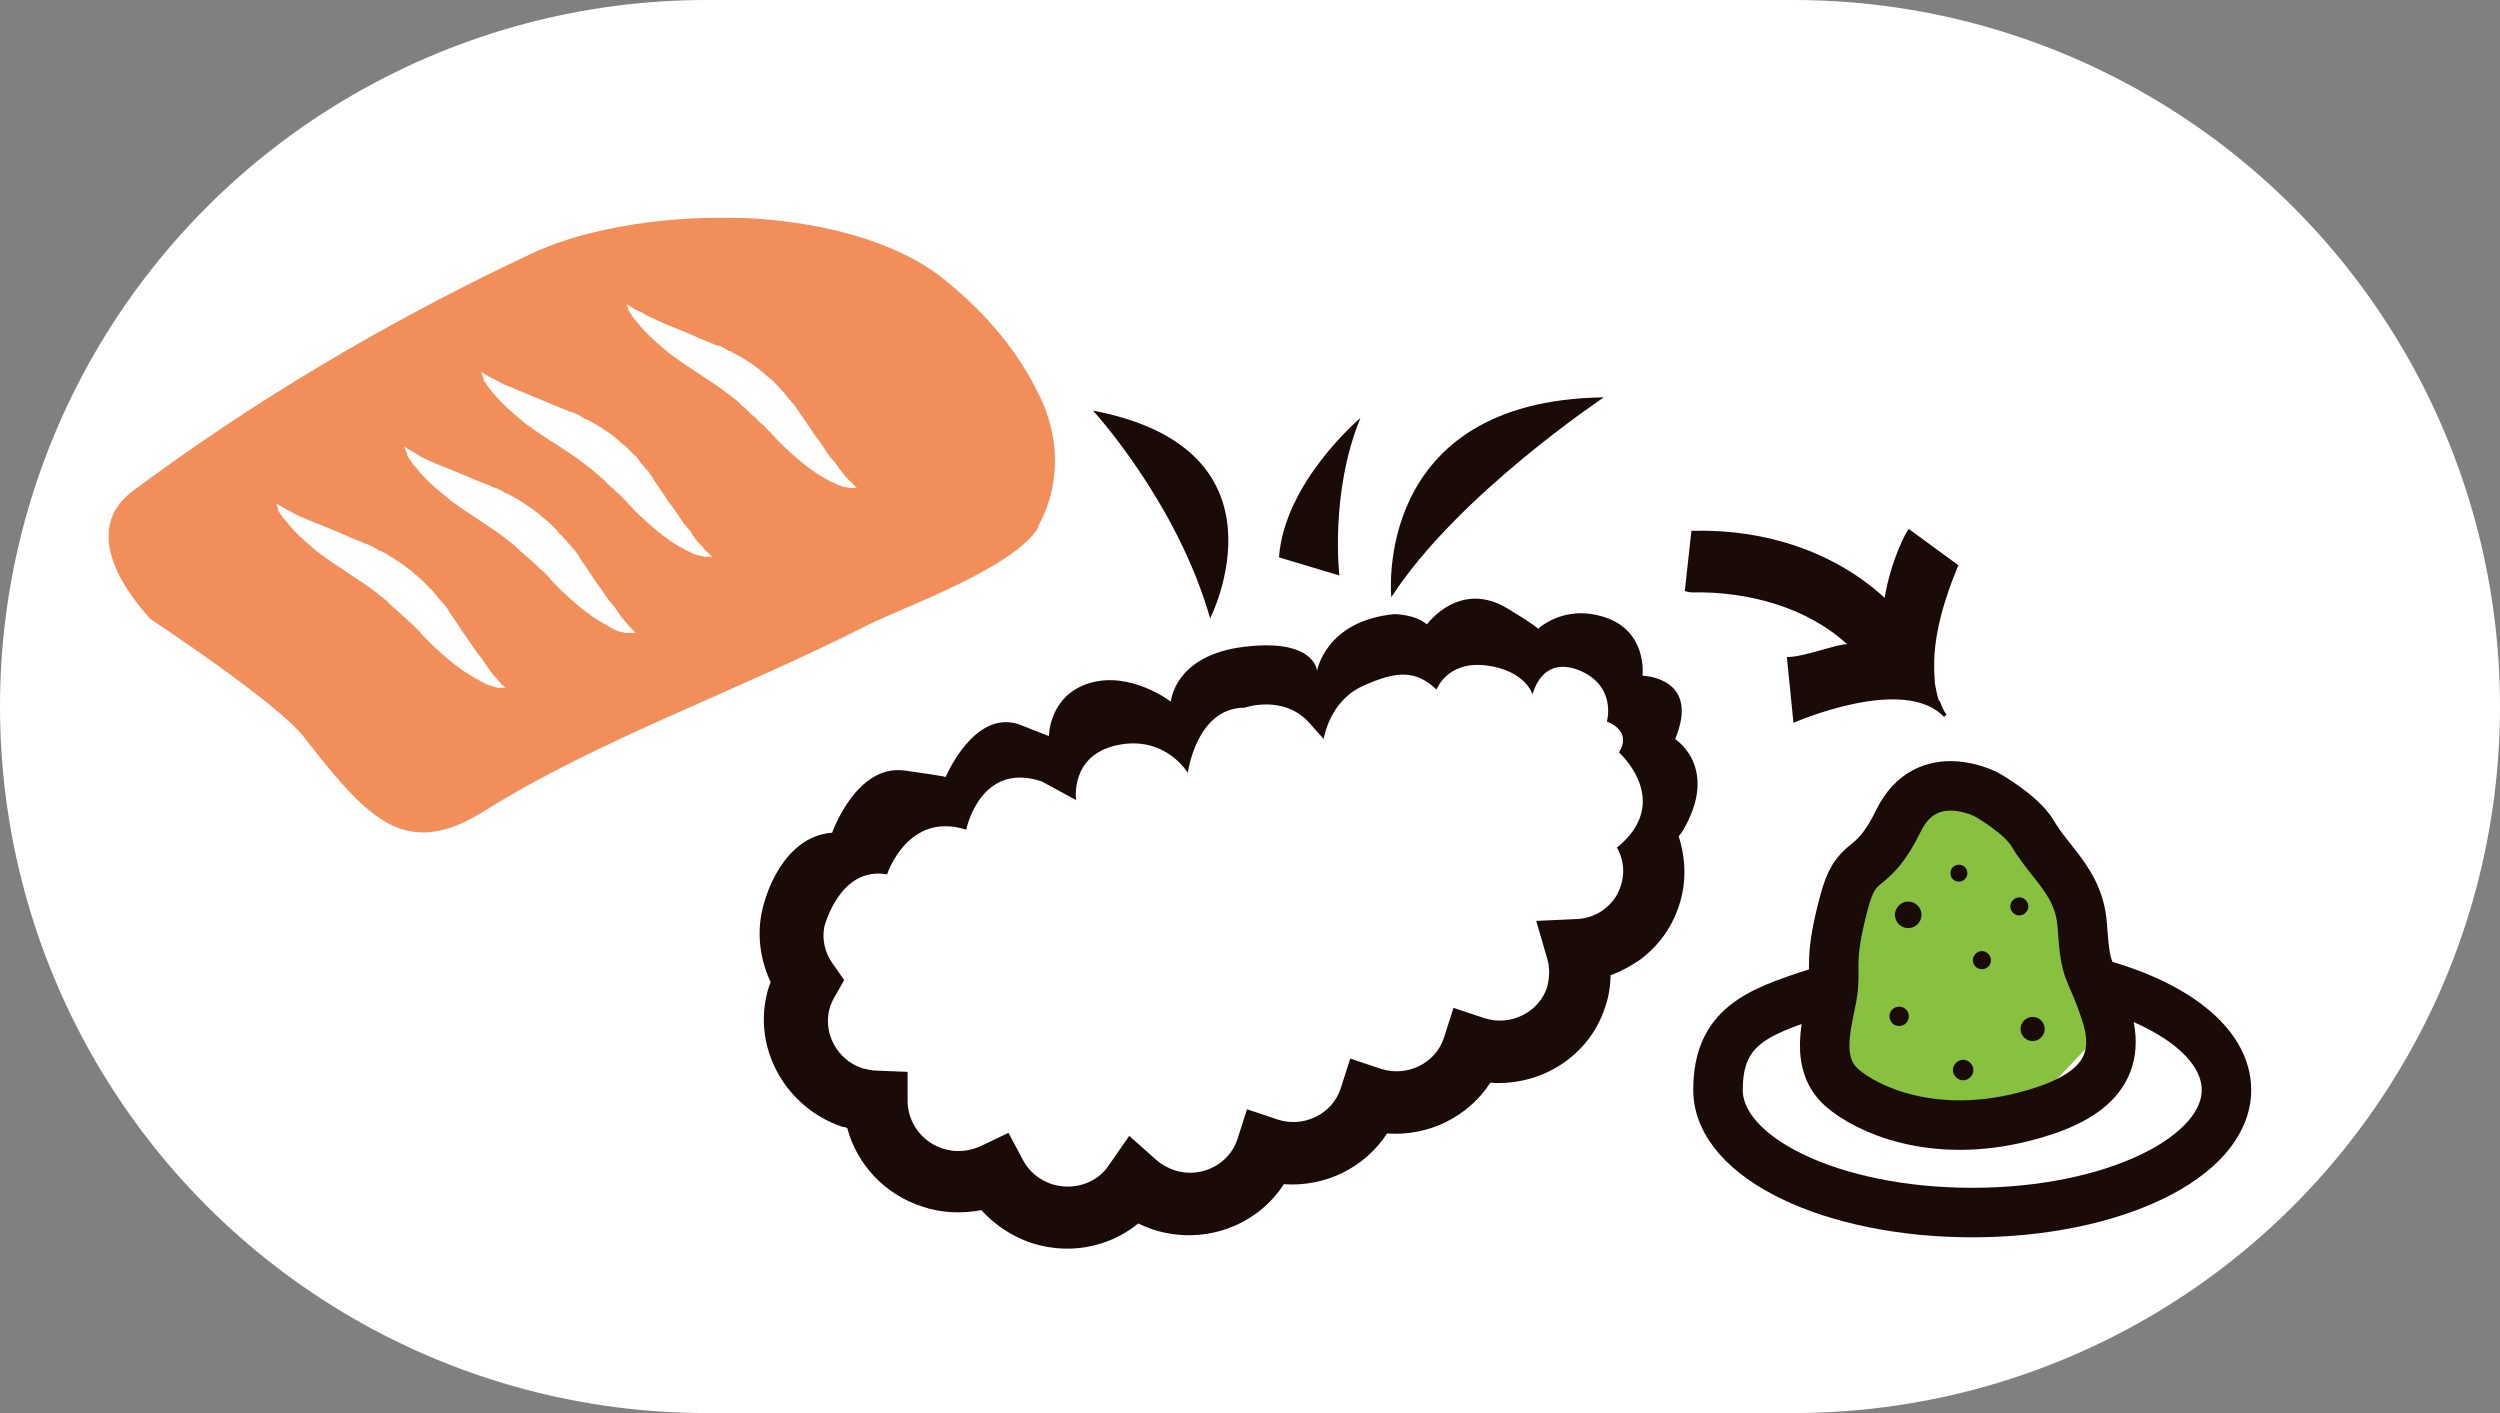
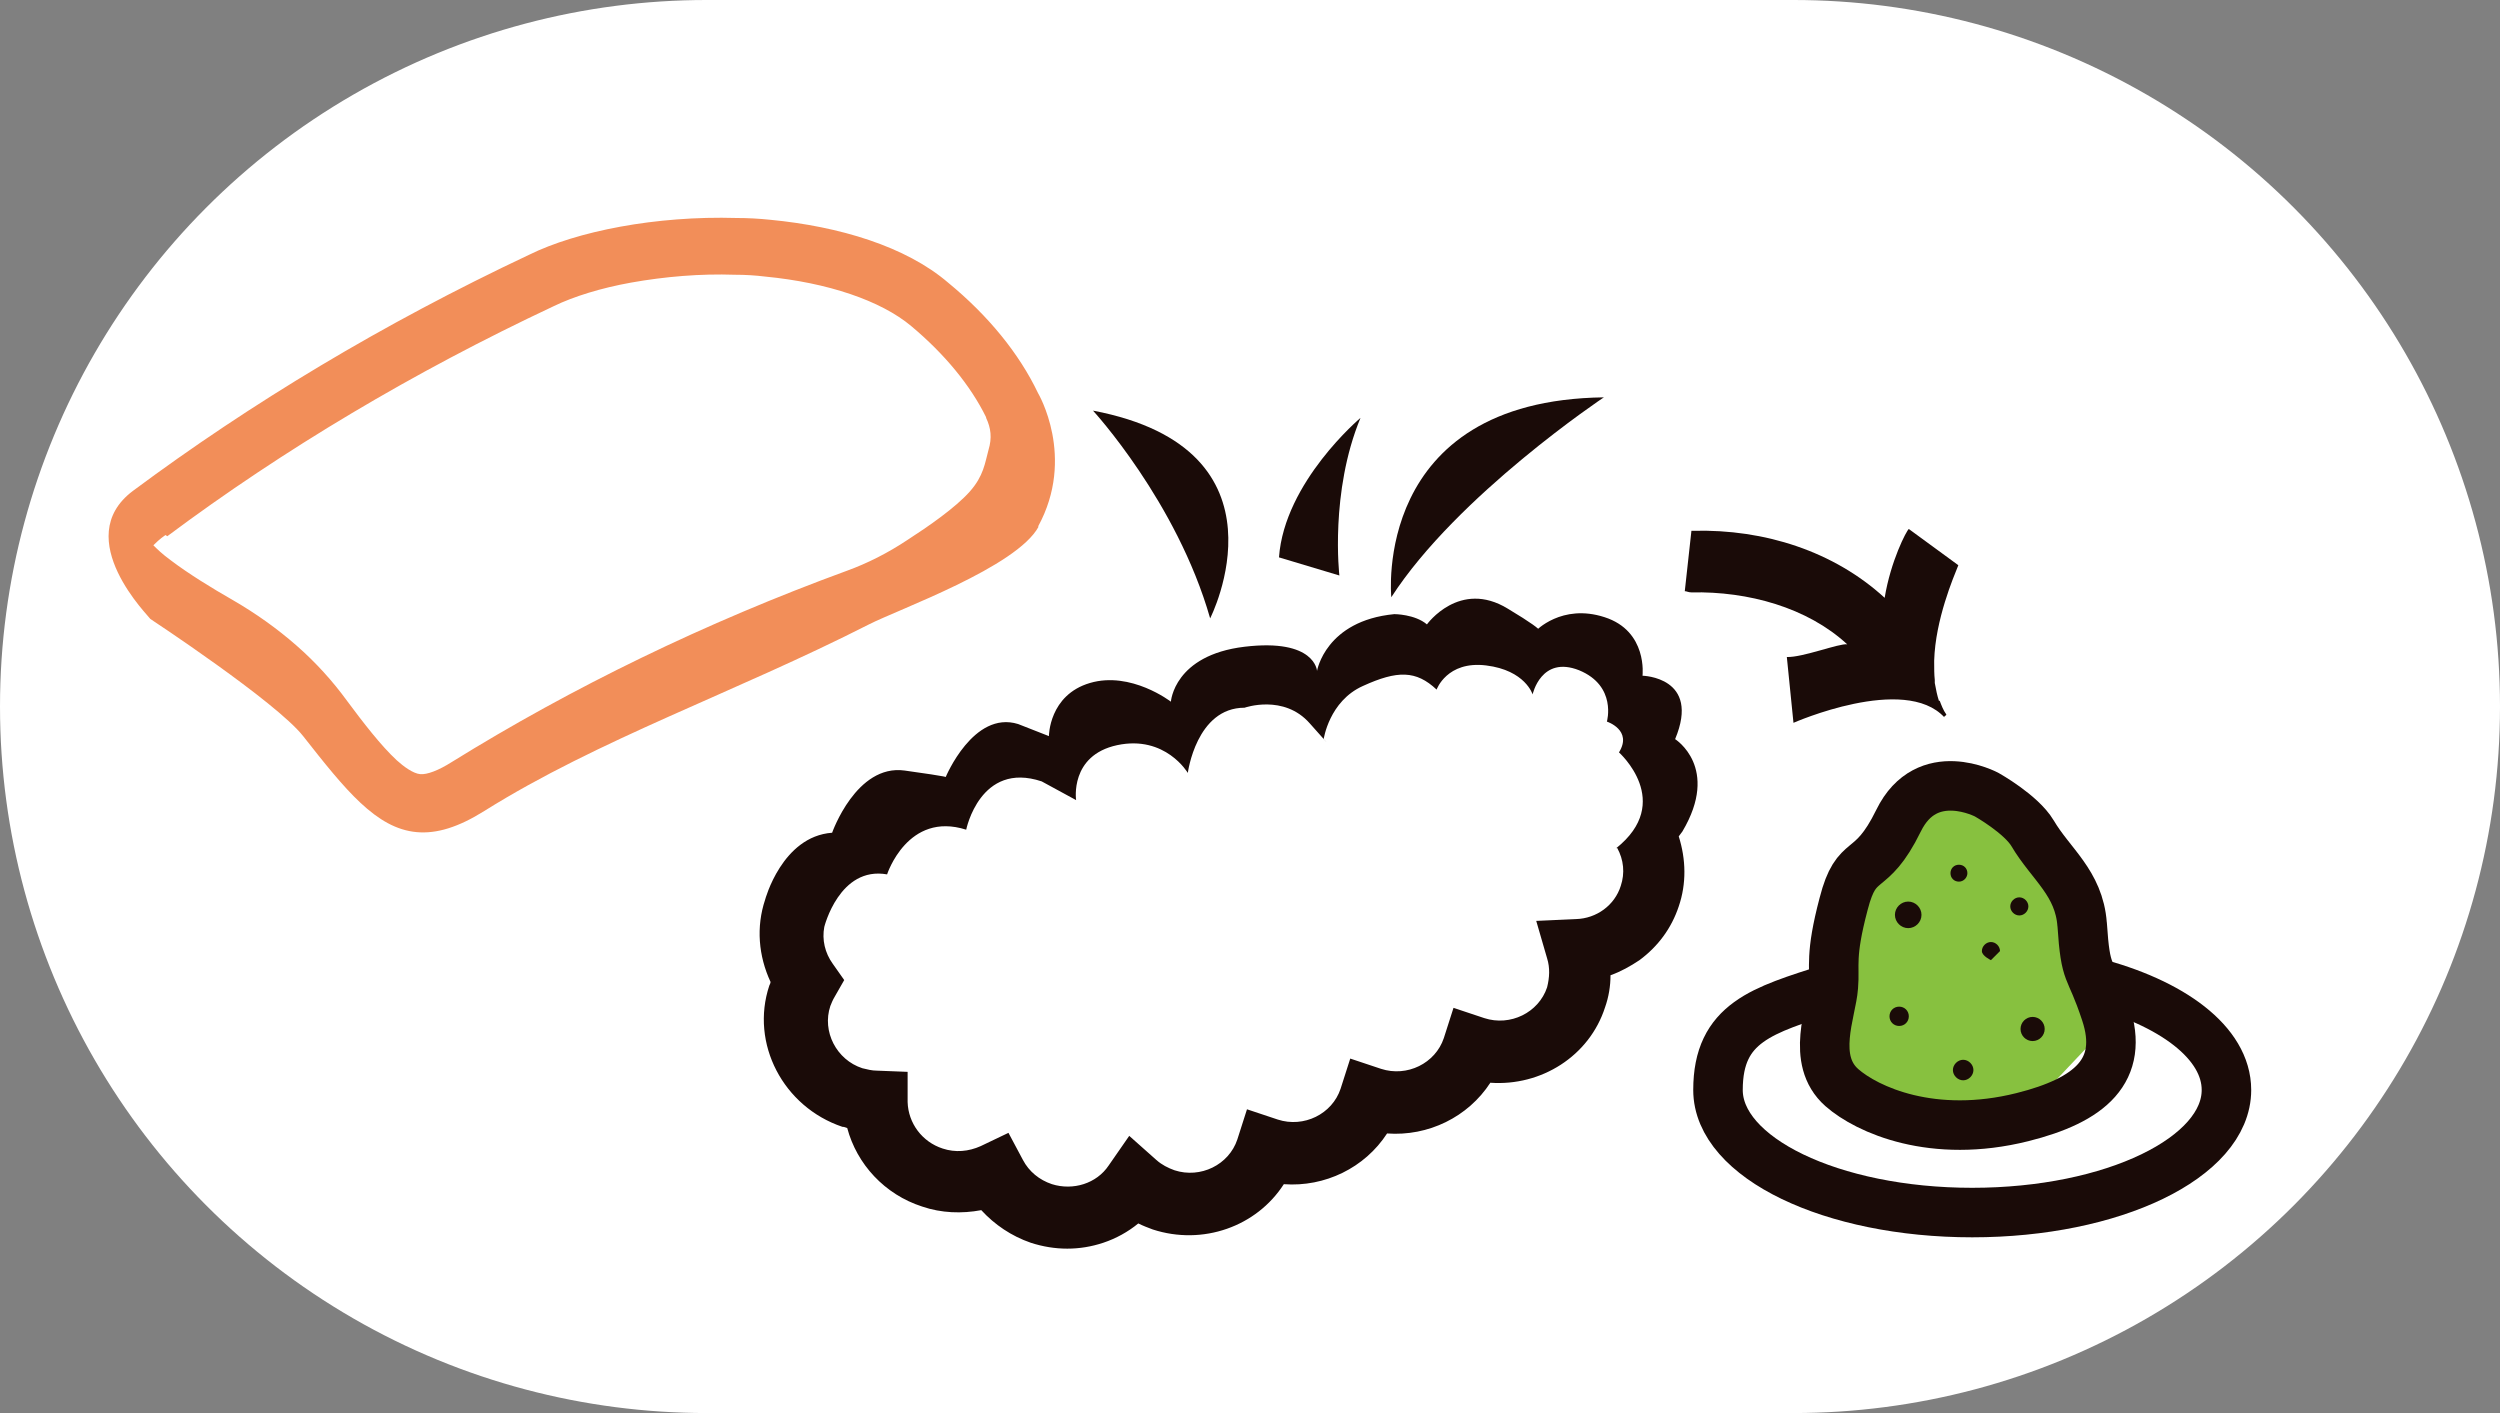
<svg xmlns="http://www.w3.org/2000/svg" id="_レイヤー_1" data-name="レイヤー_1" version="1.1" viewBox="0 0 414 234">
  <rect x="0" y="0" width="414" height="234" fill="#808080" stroke="none" />
  <defs>
    <style>
      .st0 {
        fill: none;
        stroke: #1a0b08;
        stroke-miterlimit: 10;
        stroke-width: 8.2px;
      }

      .st1 {
        fill: #fff;
      }

      .st2 {
        fill: #1a0b08;
      }

      .st3 {
        fill: #87c13f;
      }

      .st4 {
        fill: #f28e59;
      }
    </style>
  </defs>
  <g>
    <circle class="st1" cx="117" cy="117" r="117" />
    <circle class="st1" cx="297" cy="117" r="117" />
    <rect class="st1" x="117" width="180" height="234" />
  </g>
  <g>
    <ellipse class="st1" cx="327.4" cy="180.8" rx="41.6" ry="19.8" />
    <polygon class="st3" points="320.8 131.9 315.7 134.4 310.7 143.1 305.6 147.8 302.4 173.3 314.3 185.6 336.2 183.4 348.1 170.8 345.6 151 335.5 134.4 326.2 129.8 320.8 131.9" />
    <g>
      <path class="st0" d="M346.4,162.6c13.3,3.4,22.3,10.1,22.3,17.9,0,11.2-18.8,20.3-42.1,20.3s-42.1-9.1-42.1-20.3,7.4-13.2,18.6-16.8" />
      <path class="st0" d="M344.8,153c.6,9.1,1.2,6.5,3.9,14.7,3.2,9.6-2.6,14.5-13.8,17.3-14.8,3.7-25.7-1.2-29.9-4.9-5.2-4.6-1.7-12.5-1.4-16.7.3-3.5-.6-5,1.7-13.7,2.2-8.6,4.4-4.2,9.1-13.8,4.7-9.6,14.6-4.3,14.6-4.3,0,0,5.7,3.2,7.6,6.4,3,5.1,7.7,8.2,8.2,15.1Z" />
      <path class="st2" d="M316.1,168.3c0,.9-.7,1.6-1.6,1.6s-1.6-.7-1.6-1.6.7-1.6,1.6-1.6,1.6.7,1.6,1.6Z" />
-       <path class="st2" d="M329.7,159c0,.8-.6,1.5-1.5,1.5s-1.5-.7-1.5-1.5.7-1.5,1.5-1.5,1.5.7,1.5,1.5Z" />
+       <path class="st2" d="M329.7,159s-1.5-.7-1.5-1.5.7-1.5,1.5-1.5,1.5.7,1.5,1.5Z" />
      <path class="st2" d="M338.6,170.4c0,1.1-.9,2-2,2s-2-.9-2-2,.9-2,2-2,2,.9,2,2Z" />
      <path class="st2" d="M325.8,144.6c0,.7-.6,1.4-1.4,1.4s-1.4-.6-1.4-1.4.6-1.4,1.4-1.4,1.4.6,1.4,1.4Z" />
      <path class="st2" d="M326.8,177.2c0,.9-.8,1.7-1.7,1.7s-1.7-.8-1.7-1.7.8-1.7,1.7-1.7,1.7.8,1.7,1.7Z" />
      <path class="st2" d="M318.2,151.5c0,1.2-1,2.2-2.2,2.2s-2.2-1-2.2-2.2,1-2.2,2.2-2.2,2.2,1,2.2,2.2Z" />
      <path class="st2" d="M335.9,150.1c0,.8-.7,1.5-1.5,1.5s-1.5-.7-1.5-1.5.7-1.5,1.5-1.5,1.5.7,1.5,1.5Z" />
    </g>
    <g>
      <path class="st1" d="M268.6,140.2c1.1,2,1.3,4.3.6,6.4-1.1,3.2-4.1,5.4-7.5,5.6l-6.7.3,1.9,6.3c.5,1.6.5,3.2,0,4.8-1.4,4.3-6.1,6.6-10.5,5.2,0,0,0,0,0,0l-5.1-1.7-1.6,5h0c-1.4,4.3-6.1,6.6-10.5,5.2,0,0,0,0,0,0l-5.1-1.7-1.6,5h0c-1.4,4.3-6.1,6.6-10.5,5.2,0,0,0,0,0,0l-5.1-1.7-1.6,5h0c-1.4,4.3-6.2,6.6-10.5,5.2-1.1-.4-2.2-1-3-1.7l-4.6-4.1-3.4,4.9c-2.1,3-6,4.3-9.5,3.1-2.1-.7-3.8-2.1-4.9-4.1l-2.4-4.6-4.7,2.2c-2,.9-4.2,1.1-6.3.4-3.4-1.1-5.8-4.3-5.8-7.8v-5c0,0-5.2-.2-5.2-.2-.8,0-1.6-.2-2.4-.4-4.4-1.5-6.8-6.1-5.4-10.4.2-.5.4-1.1.7-1.6l1.7-2.9-1.9-2.7c-1.3-1.8-1.8-4-1.4-6.1,0,0,2.5-10.3,10.6-8.8,0,0,3.5-10.6,13.3-7.5,0,0,2.3-11.5,12.7-8.1l5.8,3.2s-1.2-7.5,6.9-9.2c8.1-1.7,11.8,4.6,11.8,4.6,0,0,1.4-11,9.5-11,0,0,6.6-2.3,10.9,2.6,4.3,4.9,2.3,2.6,2.3,2.6,0,0,.9-6.3,6.6-8.9,5.8-2.6,8.9-2.6,12.4.6,0,0,1.7-4.9,8.4-4,6.6.9,7.8,4.9,7.8,4.9,0,0,1.4-6.6,7.8-4,6.3,2.6,4.6,8.6,4.6,8.6,0,0,4.3,1.4,2,5.2,0,0,9.4,8.3-.5,16.1Z" />
      <g>
        <path class="st2" d="M278.6,137.7c6.3-10.6-1.2-15.3-1.2-15.3,4.3-10.3-5.4-10.5-5.4-10.5,0,0,.9-7.4-6.3-9.7-7.1-2.3-11.4,2.3-11.4,2.3,0,0,3.4,1.1-4.6-3.7-8-4.9-13.4,2.6-13.4,2.6-2-1.7-5.4-1.7-5.4-1.7-11.4,1.1-12.8,9.4-12.8,9.4,0,0-.3-5.4-12-4-11.7,1.4-12.2,9.1-12.2,9.1,0,0-6.6-5.1-13.4-3.1-6.8,2-6.8,8.8-6.8,8.8l-5.1-2c-7.4-2.3-12,8.8-12,8.8,0,0,1.1,0-6.8-1.1-8-1.1-12,10.3-12,10.3-8.3.6-11.1,11.1-11.1,11.1-1.5,4.5-1.1,9.3.9,13.6,0,.2-.1.4-.2.6-3.2,9.6,2.3,20.1,12.1,23.4.3,0,.5.1.8.2,1.6,6,6.2,11,12.4,13,3.2,1.1,6.6,1.2,9.8.6,2.2,2.4,5,4.3,8.2,5.4,4,1.3,8.1,1.3,12,0,2.1-.7,4.1-1.8,5.8-3.2.8.4,1.6.7,2.4,1,8.3,2.7,17.2-.5,21.7-7.5,6.8.5,13.4-2.7,17.1-8.4,6.8.5,13.4-2.7,17.1-8.4,8.4.6,16.4-4.4,19-12.5.6-1.7.9-3.5.9-5.3,1.7-.6,3.3-1.5,4.8-2.5,3.1-2.3,5.3-5.3,6.5-8.9,1.3-3.8,1.2-7.8,0-11.6M267.8,140.4c1.1,2,1.3,4.2.6,6.3-1,3.2-4,5.4-7.4,5.5l-6.6.3,1.8,6.2c.5,1.6.4,3.2,0,4.8-1.4,4.2-6.1,6.5-10.4,5.1,0,0,0,0,0,0l-5.1-1.7-1.6,5h0c-1.4,4.2-6.1,6.5-10.4,5.1,0,0,0,0,0,0l-5.1-1.7-1.6,5h0c-1.4,4.2-6.1,6.5-10.4,5.1,0,0,0,0,0,0l-5.1-1.7-1.6,5h0c-1.4,4.2-6.1,6.5-10.4,5.1-1.1-.4-2.1-.9-3-1.7l-4.5-4-3.4,4.9c-2,3-5.9,4.2-9.4,3.1-2.1-.7-3.8-2.1-4.8-4l-2.4-4.5-4.6,2.2c-2,.9-4.2,1.1-6.3.4-3.4-1.1-5.7-4.2-5.8-7.7v-5c0,0-5.1-.2-5.1-.2-.8,0-1.6-.2-2.4-.4-4.3-1.4-6.7-6.1-5.3-10.3.2-.5.4-1,.7-1.5l1.6-2.8-1.9-2.7c-1.3-1.8-1.8-4-1.4-6.1,0,0,2.5-10.1,10.4-8.7,0,0,3.4-10.5,13.1-7.4,0,0,2.3-11.4,12.5-8l5.7,3.1s-1.1-7.4,6.8-9.1c8-1.7,11.7,4.6,11.7,4.6,0,0,1.4-10.8,9.4-10.8,0,0,6.5-2.3,10.8,2.6,4.3,4.8,2.3,2.6,2.3,2.6,0,0,.9-6.3,6.5-8.8,5.7-2.6,8.8-2.6,12.2.6,0,0,1.7-4.8,8.2-4,6.5.8,7.7,4.8,7.7,4.8,0,0,1.4-6.5,7.7-4,6.3,2.6,4.6,8.5,4.6,8.5,0,0,4.3,1.4,2,5.1,0,0,9.2,8.2-.5,15.9Z" />
        <path class="st2" d="M211.8,92.3l10,3s-1.6-13.8,3.5-26.1c0,0-12.6,10.6-13.5,23.1Z" />
        <path class="st2" d="M230.4,98.9s-3.3-32.6,35.2-33.1c0,0-24.3,16.2-35.2,33.1Z" />
        <path class="st2" d="M200.4,102.4s14.3-28-19.4-34.4c0,0,13.9,15.1,19.4,34.4Z" />
      </g>
    </g>
    <g>
-       <polygon class="st4" points="23.8 85.7 23.8 97.2 54.7 117.6 66.2 131.2 81.4 126.5 136.4 102.5 166.7 84.1 168.3 67.9 153.7 51.7 123.8 40.7 96.6 43.8 23.8 85.7" />
      <g>
-         <path class="st1" d="M45.9,84.2c0,.1.1.3.2.4,0,.1.2.3.3.4,0,.2.2.3.3.5.1.2.2.3.4.5.3.3.6.7.9,1.1.7.8,1.5,1.6,2.4,2.4.9.8,1.9,1.7,3,2.5.6.4,1.1.8,1.7,1.2.3.2.6.4.9.6.3.2.6.4.9.6.3.2.6.4.9.6.3.2.6.4.9.6.6.4,1.2.8,1.8,1.2,1.2.8,2.3,1.7,3.4,2.6l.2.2.2.2.4.4c.3.2.5.5.8.7.1.1.3.2.4.3l.4.4c.1.1.3.2.4.4.1.1.3.2.4.3.2.2.5.5.7.7.1.1.2.2.4.3,0,0,.1.1.2.2l.2.2c.3.3.5.5.8.8l.2.2h0s0,0,0,0c0,0,0,0,0,0h0s0,.1,0,.1c.1.1.3.3.4.4,1,1.1,2.1,2.1,3.1,3,1,.9,2.1,1.8,3.1,2.5.5.4,1,.7,1.5,1,.5.3.9.6,1.4.8.1,0,.2.1.3.2.1,0,.2.1.3.2.2,0,.4.2.6.3.4.2.8.3,1.1.4.2,0,.4.1.5.2.2,0,.3,0,.5.1.1,0,.3,0,.4,0,.1,0,.2,0,.3,0,.4,0,.6,0,.6,0,0,0-.1-.1-.4-.4-.2-.1-.3-.3-.5-.5,0,0-.2-.2-.3-.3,0-.1-.2-.2-.3-.4-.2-.2-.5-.5-.7-.8-.1-.2-.3-.3-.4-.5,0,0-.1-.2-.2-.3,0,0-.1-.2-.2-.3,0,0-.1-.2-.2-.3,0,0-.2-.2-.2-.3-.1-.2-.3-.4-.4-.6-.2-.2-.3-.4-.5-.6-.2-.2-.3-.4-.5-.7-.7-.9-1.3-1.9-2.1-3-.7-1.1-1.5-2.3-2.3-3.4,0-.1-.2-.3-.3-.5h0c0-.1,0-.1,0-.1,0,0,0,0,0,0h0s0,0,0,0l-.2-.2c-.2-.3-.4-.6-.7-.9l-.2-.2c0,0-.1-.2-.2-.2-.1-.2-.3-.3-.4-.5-.3-.3-.5-.7-.8-1,0,0-.2-.2-.2-.2l-.2-.2c-.1-.1-.3-.3-.4-.4-.3-.3-.6-.6-.9-.9-.3-.3-.6-.6-.9-.8l-.5-.4-.2-.2-.2-.2c-1.3-1-2.7-2-4.1-2.8-.4-.2-.7-.4-1.1-.6h-.3c0-.1-.3-.3-.3-.3-.2,0-.4-.2-.5-.3-.4-.2-.7-.3-1.1-.5h-.1c0,0,0,0,0,0h0s0,0,0,0h0s-.2-.1-.2-.1c-.2,0-.4-.1-.5-.2-.3-.1-.7-.3-1-.4-.3-.1-.7-.3-1-.4-.3-.1-.6-.3-.9-.4-.3-.1-.6-.3-.9-.4-1.2-.5-2.4-1-3.4-1.4-1.1-.4-2-.8-2.9-1.2-.2,0-.4-.2-.6-.3-.2,0-.4-.2-.6-.3-.2,0-.4-.2-.5-.3-.2,0-.3-.2-.5-.2-.6-.3-1.1-.6-1.4-.8-.3-.2-.5-.3-.5-.3,0,0,0,.2.2.6,0,.2.2.4.3.6Z" />
-         <path class="st1" d="M67.4,75.3c0,.1.1.3.2.4,0,.1.2.3.3.4,0,.2.2.3.3.5.1.2.2.4.4.5.3.3.6.7.9,1.1.7.8,1.5,1.6,2.4,2.4.9.8,1.9,1.6,3,2.5.6.4,1.1.8,1.7,1.2.3.2.6.4.9.6.3.2.6.4.9.6.3.2.6.4.9.6.3.2.6.4.9.6.6.4,1.2.8,1.8,1.2,1.2.8,2.3,1.7,3.4,2.6l.2.2.2.2.4.4c.3.2.6.5.8.7.1.1.3.2.4.3l.4.4c.1.1.3.2.4.3.1.1.3.3.4.4.2.2.5.5.7.7.1.1.2.2.4.3,0,0,.1.1.2.2l.2.2c.3.3.5.5.8.8l.2.2h0s0,0,0,0c0,0,0,0,0,0h0s0,.1,0,.1c.1.1.3.3.4.4,1,1.1,2.1,2.1,3.1,3,1,.9,2.1,1.8,3.1,2.5.5.4,1,.7,1.5,1,.5.3,1,.6,1.4.8.1,0,.2.1.3.2.1,0,.2.1.3.2.2,0,.4.2.6.3.4.2.8.3,1.2.4.2,0,.3,0,.5.1.1,0,.3,0,.5,0,.1,0,.3,0,.4,0,.1,0,.2,0,.3,0,.4,0,.6,0,.6,0,0,0-.2-.1-.4-.4-.2-.1-.3-.3-.5-.5-.1,0-.2-.2-.3-.3,0-.1-.2-.2-.3-.4-.2-.2-.5-.5-.7-.8-.1-.2-.3-.3-.4-.5,0,0-.1-.2-.2-.3,0,0-.1-.2-.2-.3,0,0-.1-.2-.2-.3,0,0-.2-.2-.2-.3-.1-.2-.3-.4-.5-.6-.1-.2-.3-.4-.5-.6-.2-.2-.3-.5-.5-.7-.6-.9-1.3-1.9-2.1-3-.7-1.1-1.5-2.3-2.3-3.4,0-.2-.2-.3-.3-.5h0c0-.1,0-.1,0-.1,0,0,0,0,0,0h0s0,0,0,0l-.2-.2c-.2-.3-.4-.6-.7-.9l-.2-.2c0,0,0-.1-.2-.2-.1-.2-.3-.3-.4-.5-.3-.3-.6-.7-.9-1,0,0-.1-.2-.2-.2l-.2-.2c-.2-.1-.3-.3-.4-.5-.3-.3-.6-.6-.9-.9-.3-.3-.6-.6-1-.9l-.5-.4-.2-.2-.2-.2c-1.3-1-2.7-2-4.1-2.8-.4-.2-.7-.4-1.1-.6l-.3-.2h-.3c-.2-.2-.4-.3-.5-.4-.4-.2-.7-.3-1.1-.5h-.1c0,0,0,0,0,0h0s0,0,0,0h0s-.2-.1-.2-.1c-.2,0-.4-.1-.5-.2-.3-.2-.7-.3-1-.4-.3-.1-.7-.3-1-.4-.3-.1-.7-.3-1-.4-.3-.1-.6-.3-.9-.4-1.2-.5-2.4-1-3.4-1.4-1.1-.4-2-.8-2.9-1.2-.2,0-.4-.2-.6-.3-.2,0-.4-.2-.6-.3-.2,0-.4-.2-.5-.3-.2,0-.3-.2-.5-.3-.6-.3-1.1-.6-1.4-.8-.3-.2-.5-.3-.5-.3,0,0,0,.2.2.6,0,.2.2.4.3.6Z" />
        <path class="st1" d="M80,62.7c0,.1.1.3.2.4,0,.1.2.3.3.4,0,.2.2.3.3.5.1.2.2.3.4.5.2.3.5.7.9,1.1.7.8,1.5,1.6,2.4,2.4.9.8,1.9,1.7,3,2.5.6.4,1.1.8,1.7,1.2.3.2.6.4.9.6.3.2.6.4.9.6.3.2.6.4,1,.6.3.2.6.4.9.6.6.4,1.2.8,1.8,1.2,1.2.8,2.3,1.7,3.5,2.6l.2.2.2.2.4.3c.3.2.5.5.8.7.1.1.3.2.4.4l.4.4c.1.1.3.2.4.4.1.1.3.2.4.3.2.2.5.5.7.7.1.1.2.2.4.3,0,0,.1.1.2.2l.2.2c.3.3.5.6.8.8l.2.2h0s0,0,0,0c0,0,0,0,0,0h0s0,.1,0,.1c.1.1.3.3.4.4,1,1.1,2.1,2.1,3.1,3,1,.9,2.1,1.8,3.1,2.5.5.4,1,.7,1.5,1,.5.3,1,.6,1.4.8.1,0,.2.1.3.2.1,0,.2,0,.3.1.2.1.4.2.6.3.4.2.8.3,1.1.4.2,0,.3,0,.5.1.2,0,.3,0,.5.1.1,0,.3,0,.4,0,.1,0,.2,0,.3,0,.4,0,.6,0,.6,0,0,0-.2-.1-.5-.4-.1-.1-.3-.3-.5-.5,0,0-.2-.2-.3-.3,0-.1-.2-.2-.3-.4-.2-.2-.5-.5-.8-.8-.1-.2-.3-.3-.4-.5,0,0-.1-.2-.2-.3,0,0-.1-.2-.2-.3,0,0-.2-.2-.2-.3,0-.1-.1-.2-.2-.3-.1-.2-.3-.4-.5-.6-.1-.2-.3-.4-.5-.6-.2-.2-.3-.5-.5-.7-.6-.9-1.3-2-2.1-3-.7-1.1-1.5-2.2-2.3-3.4-.1-.1-.2-.3-.3-.4h0c0-.2,0-.2,0-.2h0s0,0,0,0l-.2-.2c-.2-.3-.4-.6-.6-.9l-.2-.2c0,0-.1-.1-.2-.2-.1-.2-.3-.3-.4-.5-.3-.3-.6-.7-.8-1,0,0-.1-.2-.2-.3l-.2-.2c-.1-.2-.3-.3-.4-.4-.3-.3-.6-.6-.9-.9-.3-.3-.6-.6-.9-.8l-.5-.4-.2-.2-.2-.2c-1.3-1.1-2.7-2-4.1-2.8-.4-.2-.7-.4-1.1-.6h-.3c0-.1-.3-.3-.3-.3-.2,0-.4-.2-.5-.3-.4-.2-.7-.3-1.1-.5h-.1c0,0,0,0,0,0h0s0,0,0,0h0s-.3-.1-.3-.1c-.2,0-.3-.1-.5-.2-.3-.1-.7-.3-1-.4-.3-.1-.7-.3-1-.4-.3-.1-.6-.3-1-.4-.3-.1-.6-.3-.9-.4-1.2-.5-2.4-1-3.4-1.4-1.1-.4-2-.9-2.9-1.2-.2,0-.4-.2-.6-.3-.2,0-.4-.2-.6-.3-.2-.1-.4-.2-.5-.3-.2,0-.3-.2-.5-.2-.6-.3-1.1-.6-1.4-.8-.3-.2-.5-.3-.5-.3,0,0,0,.2.2.6,0,.2.2.4.3.6Z" />
        <path class="st1" d="M104,51.2c0,.1.1.3.2.4,0,.1.2.3.3.4,0,.2.2.3.3.5.1.2.2.3.4.5.3.3.6.7.9,1.1.7.8,1.5,1.6,2.4,2.4.9.8,1.9,1.7,3,2.5.6.4,1.1.8,1.7,1.2.3.2.6.4.9.6.3.2.6.4.9.6.3.2.6.4.9.6.3.2.6.4.9.6.6.4,1.2.8,1.8,1.2,1.2.8,2.3,1.7,3.5,2.6l.2.2.2.2.4.4c.3.2.6.5.8.7.1.1.3.2.4.4l.4.4c.1.1.3.2.4.3.1.1.3.2.4.4.2.2.5.5.7.7.1.1.2.2.4.3,0,0,.1.1.2.2l.2.2c.3.3.5.6.8.8l.2.2h0c0,0,0,0,0,0,0,0,0,0,0,0h0s0,.1,0,.1c.1.1.3.3.4.4,1,1.1,2.1,2.1,3.1,3,1,.9,2.1,1.8,3.1,2.5.5.4,1,.7,1.5,1,.5.3,1,.6,1.4.8.1,0,.2.1.3.2.1,0,.2,0,.3.1.2,0,.4.2.6.3.4.1.8.3,1.1.4.2,0,.3.1.5.1.2,0,.3,0,.5.1.1,0,.3,0,.4,0,.1,0,.2,0,.3,0,.4,0,.6,0,.6,0,0,0-.1-.1-.4-.4-.1-.1-.3-.3-.5-.5-.1,0-.2-.2-.3-.3-.1,0-.2-.2-.3-.3-.2-.2-.5-.5-.7-.8-.1-.1-.3-.3-.4-.5,0,0-.1-.2-.2-.2,0,0-.1-.2-.2-.3,0,0-.1-.2-.2-.3,0,0-.1-.2-.2-.3-.1-.2-.3-.4-.5-.6-.2-.2-.3-.4-.5-.6-.1-.2-.3-.4-.5-.7-.6-.9-1.3-2-2.1-3-.7-1.1-1.5-2.2-2.3-3.4-.1-.1-.2-.3-.3-.4h0c0-.1,0-.1,0-.1,0,0,0,0,0,0h0s0,0,0,0l-.2-.2c-.2-.3-.4-.6-.6-.9l-.2-.2c0,0-.1-.1-.2-.2-.1-.2-.3-.3-.4-.5-.3-.3-.6-.7-.8-1,0,0-.1-.2-.2-.2l-.2-.2c-.1-.2-.3-.3-.4-.5-.3-.3-.6-.6-.9-.9-.3-.3-.6-.6-.9-.8l-.5-.4-.2-.2-.2-.2c-1.3-1.1-2.7-2-4.1-2.8-.4-.2-.7-.4-1.1-.6l-.3-.2h-.3c-.2-.2-.4-.3-.6-.4-.4-.2-.7-.4-1.1-.5h-.1c0,0,0,0,0,0h0s0,0,0,0h0s-.3-.1-.3-.1c-.2,0-.3-.1-.5-.2-.3-.1-.7-.3-1-.4-.3-.1-.7-.3-1-.4-.3-.1-.6-.3-.9-.4-.3-.1-.6-.3-.9-.4-1.2-.5-2.4-1-3.4-1.4-1.1-.4-2-.9-2.9-1.3-.2,0-.4-.2-.6-.3-.2,0-.4-.2-.6-.3-.2-.1-.3-.2-.5-.3-.2,0-.3-.2-.5-.2-.6-.3-1.1-.6-1.4-.8-.3-.2-.5-.3-.5-.3,0,0,0,.2.2.6,0,.2.2.4.3.7Z" />
        <path class="st4" d="M171.9,87.2c6.3-11.5,0-22.1,0-22.1-3.1-6.5-8.2-12.8-14.9-18.3-7-6-18-9.3-29.4-10.4-1.9-.2-3.8-.3-5.6-.3-13.4-.4-26.5,2.2-34.4,6.1-24.2,11.4-46.1,24.6-65.6,39.1-10.5,7.9,2.9,21,2.9,21.2,0,0,20.8,13.7,25.3,19.4,7,8.9,12.1,15.3,18.8,15.9,3.3.3,6.9-.8,11.2-3.5,19-11.9,41.5-19.6,63.7-30.9,4.9-2.5,24.5-9.5,28.1-16.2ZM27.7,88.8c19.3-14.4,40.8-27.2,64-38.1h0s0,0,0,0c3.3-1.6,7.8-3,12.8-3.9,5.6-1,11.5-1.5,17.2-1.3h0c1.7,0,3.4.1,5,.3,10.4,1,19.2,4,24.2,8.2h0s0,0,0,0c5.5,4.6,9.8,9.8,12.4,15.1h0c0,0,0,.1,0,.1.8,1.7,1,3.3.4,5.3-.6,2.2-.8,4.3-3.1,6.9-2.4,2.7-6.9,5.8-10.3,8-3.3,2.2-6.7,3.9-10,5.1h0c-23.5,8.6-45.5,19.3-65.5,31.7h0s0,0,0,0c-2.2,1.4-4.1,2.1-5.2,2-1.2-.1-2.8-1.3-3.9-2.3-2.6-2.4-5.6-6.3-8.2-9.8-2.4-3.3-5.2-6.4-8.4-9.2-3.2-2.8-6.7-5.3-10.5-7.5-3.5-2-7.4-4.4-10.3-6.6-1.5-1.1-2.3-1.9-2.9-2.5.4-.4,1-1,2-1.7Z" />
      </g>
    </g>
    <path class="st2" d="M321.1,116.1h0c-.3-.9-.5-1.9-.7-3,0-.1,0-.3,0-.5-.1-.9-.1-1.9-.1-2.9,0,0,0-.2,0-.3.2-6.8,3.2-13.8,4-15.8l-8.2-6c-.4.3-3,5.3-4,11.4-8.4-7.7-19.9-11.4-31.7-11.1-.1,0-.2,0-.3,0l-1.1,10c.3,0,.6.2,1.1.2,9.4-.2,19.2,2.5,25.8,8.6-1.3-.2-7.4,2.2-10,2.1l1.1,10.9s18.4-8.1,25-.9c-.2-.2.4-.3.3-.5-.5-.7-.8-1.5-1.1-2.3Z" />
  </g>
</svg>